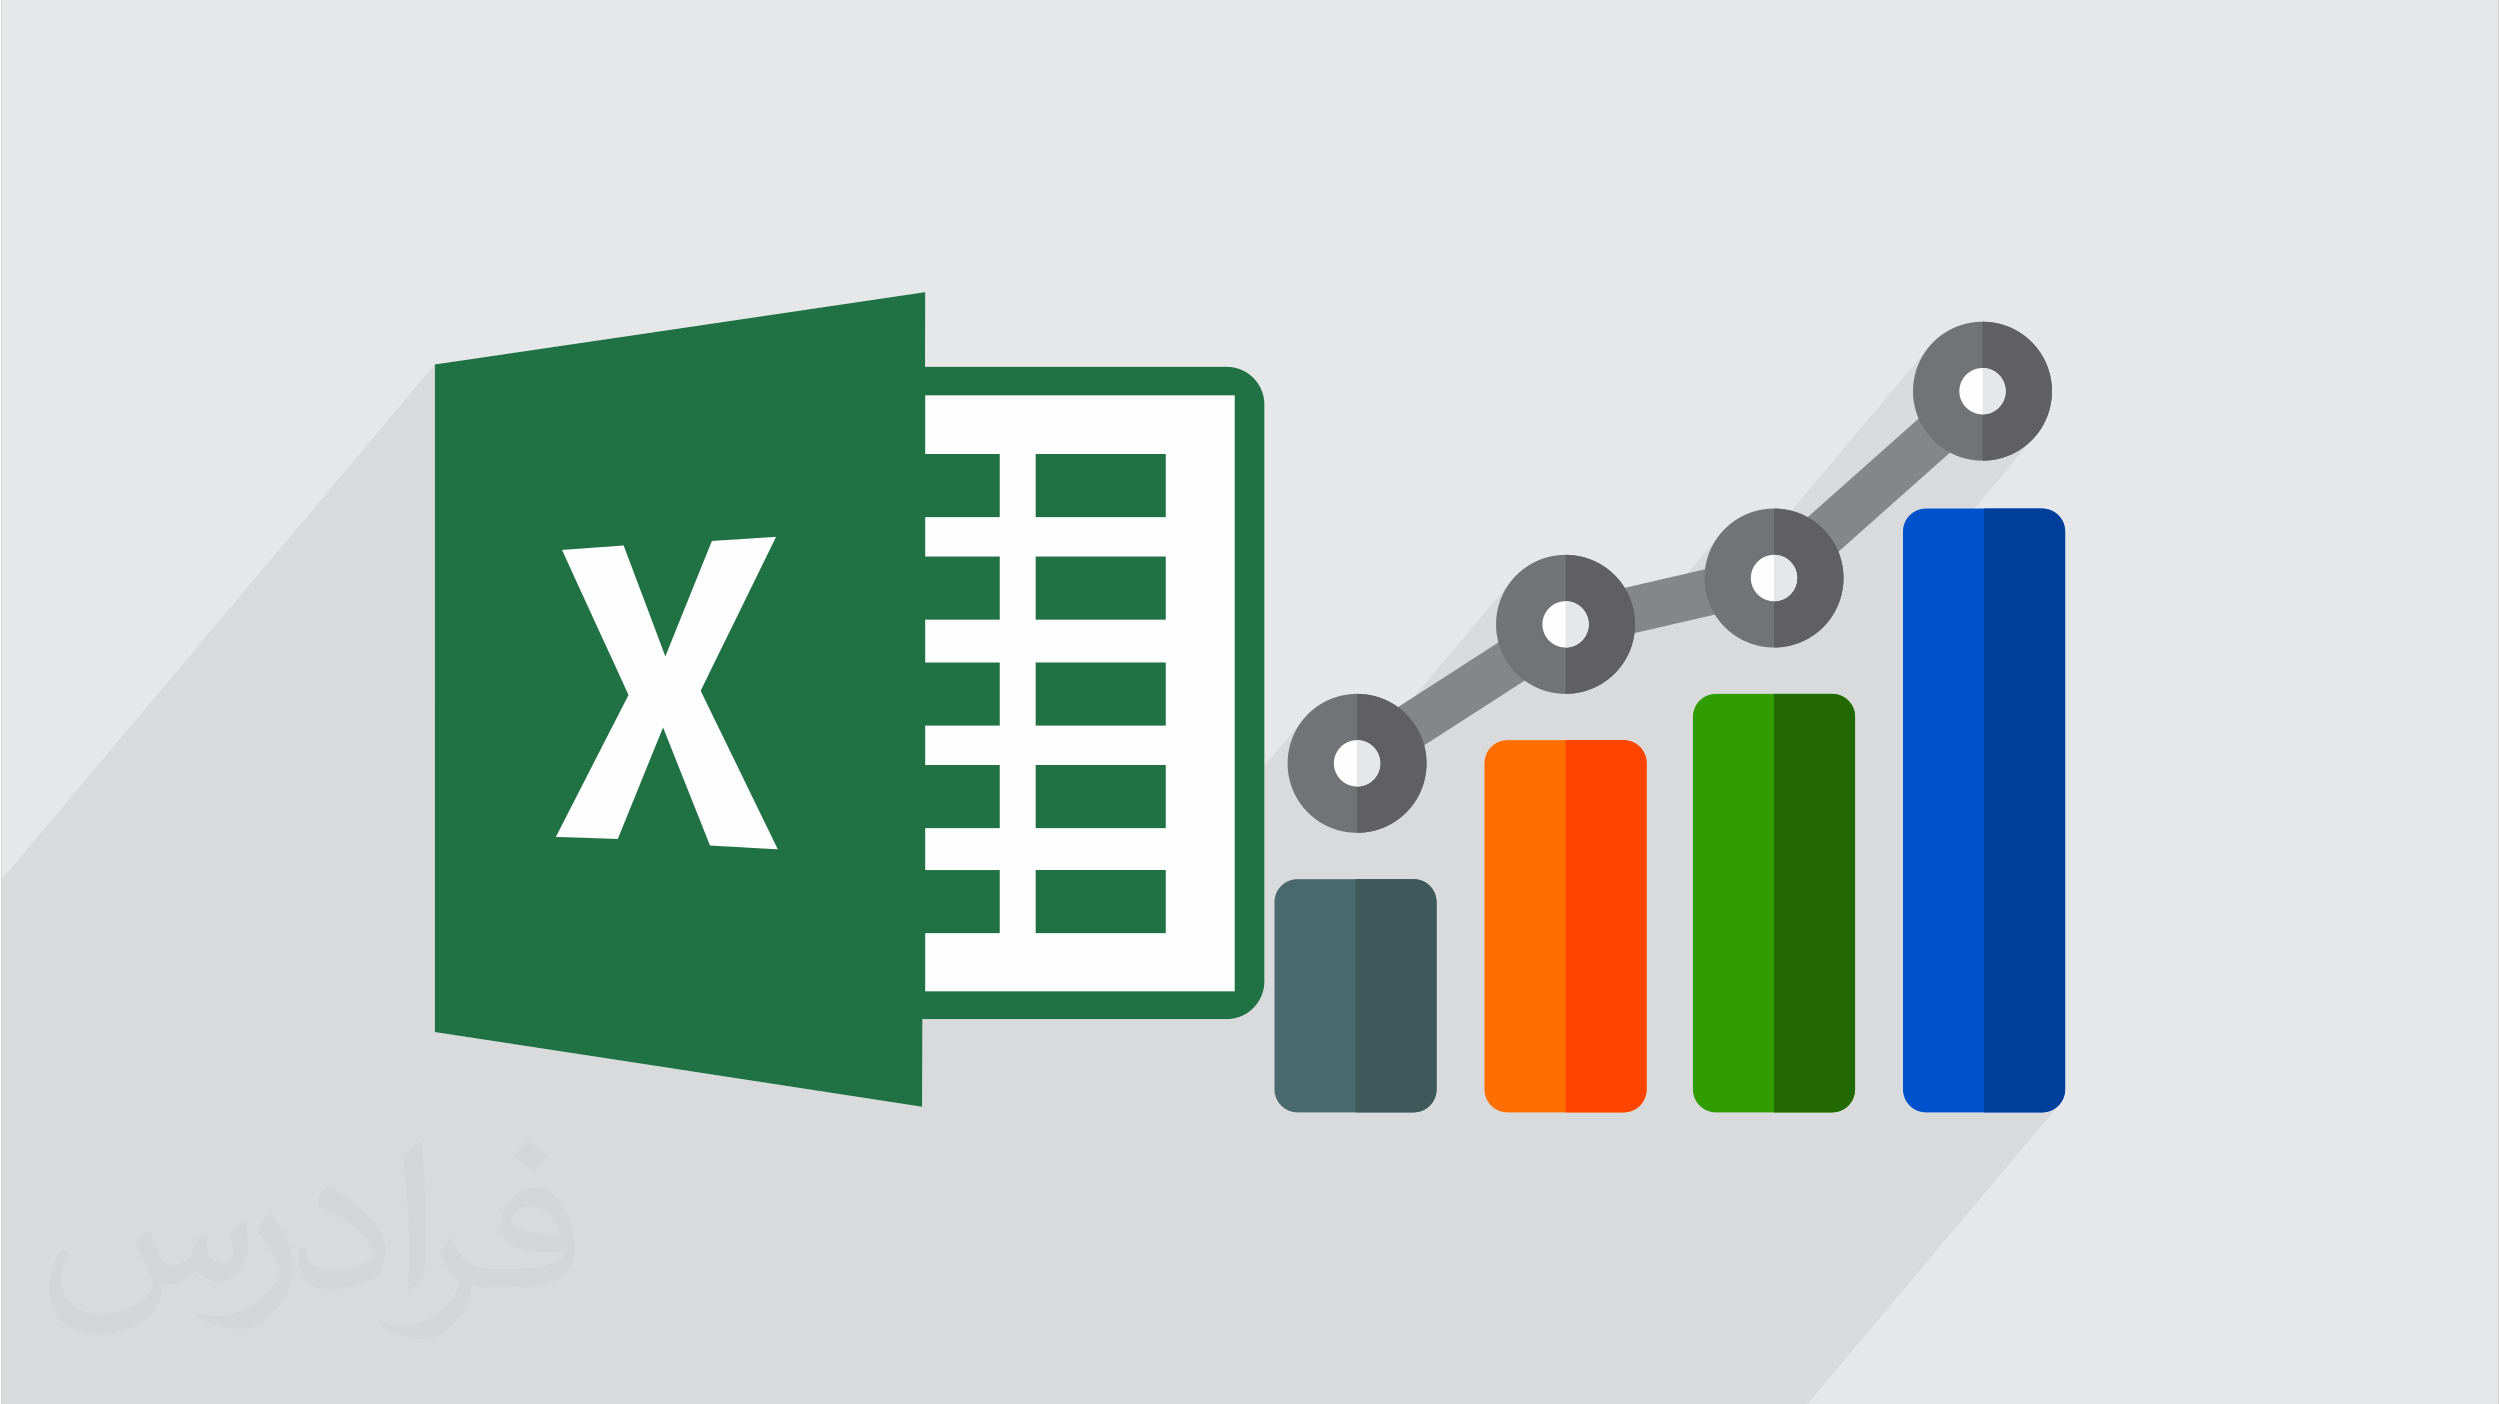
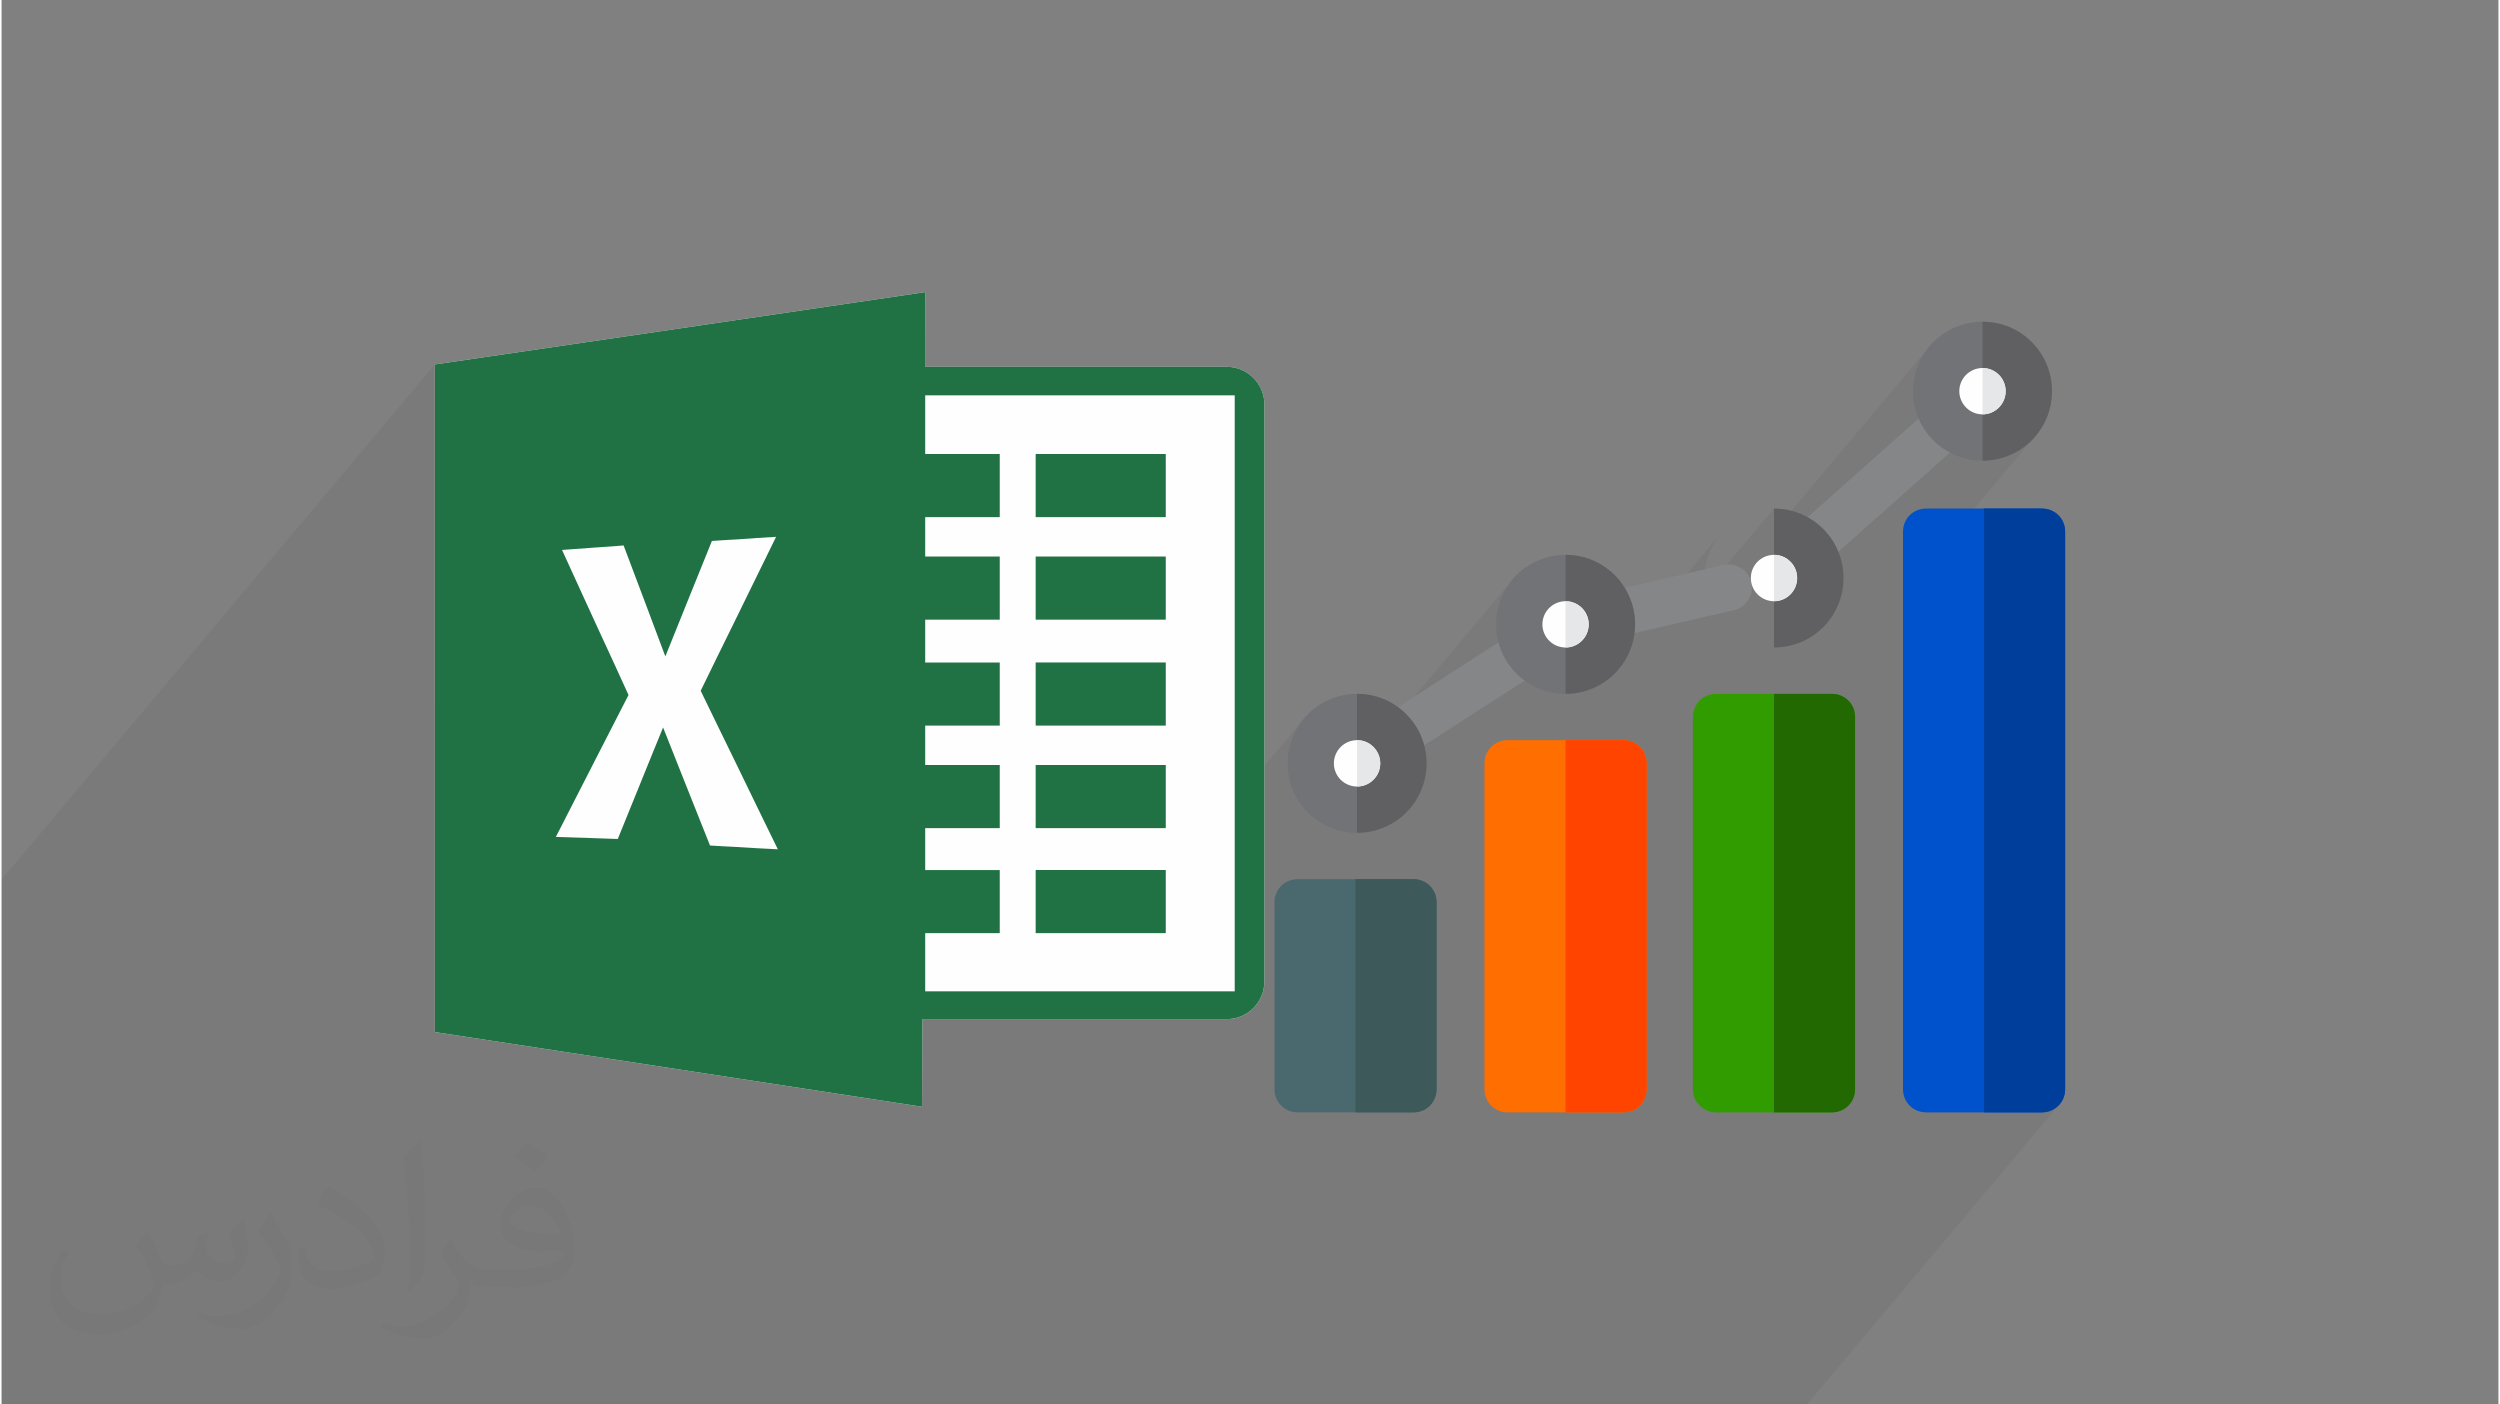
<svg xmlns="http://www.w3.org/2000/svg" xml:space="preserve" width="356px" height="200px" version="1.0" style="shape-rendering:geometricPrecision; text-rendering:geometricPrecision; image-rendering:optimizeQuality; fill-rule:evenodd; clip-rule:evenodd" viewBox="0 0 35600 20025">
  <rect x="0" y="0" width="35600" height="20025" fill="#808080" stroke="none" />
  <defs>
    <style type="text/css">
   
    .fil16 {fill:#FEFEFE}
    .fil17 {fill:#207245}
    .fil0 {fill:#E6E7E8}
    .fil12 {fill:#003E9C;fill-rule:nonzero}
    .fil7 {fill:#0052CC;fill-rule:nonzero}
    .fil13 {fill:#216900;fill-rule:nonzero}
    .fil6 {fill:#319C00;fill-rule:nonzero}
    .fil15 {fill:#3E5959;fill-rule:nonzero}
    .fil4 {fill:#4A696F;fill-rule:nonzero}
    .fil9 {fill:#606062;fill-rule:nonzero}
    .fil8 {fill:#727376;fill-rule:nonzero}
    .fil3 {fill:#848688;fill-rule:nonzero}
    .fil11 {fill:#E6E7E8;fill-rule:nonzero}
    .fil10 {fill:#FEFEFE;fill-rule:nonzero}
    .fil14 {fill:#FF4400;fill-rule:nonzero}
    .fil5 {fill:#FF6E00;fill-rule:nonzero}
    .fil1 {fill:#373435;fill-opacity:0.031}
    .fil2 {fill:#373435;fill-opacity:0.078}
   
  </style>
  </defs>
  <g id="Layer_x0020_1">
    <g id="_2628026953696">
-       <path class="fil0" d="M0 0l35600 0 0 20025 -35600 0 0 -20025z" />
      <path class="fil1" d="M2082 17547c68,104 112,203 155,312 32,64 49,183 199,183 44,0 107,-14 163,-45 63,-33 111,-83 136,-159l60 -202 146 -72 10 10c-20,77 -25,149 -25,206 0,170 146,234 262,234 68,0 129,-34 129,-95 0,-81 -34,-217 -78,-339 68,-68 136,-136 214,-191l12 6c34,144 53,287 53,381 0,93 -41,196 -75,264 -70,132 -194,238 -344,238 -114,0 -241,-58 -328,-163l-5 0c-82,101 -209,193 -412,193l-63 0c-10,134 -39,229 -83,314 -121,237 -480,404 -818,404 -470,0 -706,-272 -706,-633 0,-223 73,-431 185,-578l92 38c-70,134 -117,262 -117,385 0,338 275,499 592,499 294,0 658,-187 724,-404 -25,-237 -114,-348 -250,-565 41,-72 94,-144 160,-221l12 0 0 0 0 0 0 0zm5421 -1274c99,62 196,136 291,221 -53,74 -119,142 -201,202 -95,-77 -190,-143 -287,-213 66,-74 131,-146 197,-210l0 0 0 0 0 0zm51 926c-160,0 -291,105 -291,183 0,168 320,219 703,217 -48,-196 -216,-400 -412,-400zm-359 895c208,0 390,-6 529,-41 155,-39 286,-118 286,-171 0,-15 0,-31 -5,-46 -87,8 -187,8 -274,8 -282,0 -498,-64 -583,-222 -21,-44 -36,-93 -36,-149 0,-152 66,-303 182,-406 97,-85 204,-138 313,-138 197,0 354,158 464,408 60,136 101,293 101,491 0,132 -36,243 -118,326 -153,148 -435,204 -867,204l-196 0 0 0 -51 0c-107,0 -184,-19 -245,-66l-10 0c3,25 5,50 5,72 0,97 -32,221 -97,320 -192,287 -400,410 -580,410 -182,0 -405,-70 -606,-161l36 -70c65,27 155,46 279,46 325,0 752,-314 805,-619 -12,-25 -34,-58 -65,-93 -95,-113 -155,-208 -211,-307 48,-95 92,-171 133,-239l17 -2c139,282 265,445 546,445l44 0 0 0 204 0 0 0 0 0 0 0zm-1408 299c24,-130 26,-276 26,-413l0 -202c0,-377 -48,-926 -87,-1282 68,-75 163,-161 238,-219l22 6c51,450 63,972 63,1452 0,126 -5,250 -17,340 -7,114 -73,201 -214,332l-31 -14 0 0 0 0 0 0zm-1449 -596c7,177 94,318 398,318 189,0 349,-50 526,-135 32,-14 49,-33 49,-49 0,-111 -85,-258 -228,-392 -139,-126 -323,-237 -495,-311 -59,-25 -78,-52 -78,-77 0,-51 68,-158 124,-235l19 -2c197,103 417,256 580,427 148,157 240,316 240,489 0,128 -39,250 -102,361 -216,109 -446,192 -674,192 -277,0 -466,-130 -466,-436 0,-33 0,-84 12,-150l95 0 0 0 0 0 0 0zm-501 -503l172 278c63,103 122,215 122,392l0 227c0,183 -117,379 -306,573 -148,132 -279,188 -400,188 -180,0 -386,-56 -624,-159l27 -70c75,21 162,37 269,37 342,-2 692,-252 852,-557 19,-35 26,-68 26,-90 0,-36 -19,-75 -34,-110 -87,-165 -184,-315 -291,-453 56,-89 112,-174 173,-258l14 2z" />
      <path class="fil2" d="M24762 20025l-826 0 -608 0 -581 0 -154 0 -826 0 -825 0 -608 0 -559 0 -154 0 -826 0 -826 0 -449 0 -138 0 -21 0 -279 0 -158 0 -144 0 -32 0 -98 0 -8 0 -16 0 -85 0 -20 0 -100 0 -5 0 -4 0 -43 0 -19 0 -157 0 -282 0 -41 0 -57 0 -12 0 -12 0 -20 0 -7 0 -72 0 -29 0 -24 0 -215 0 -164 0 -1 0 -90 0 -67 0 -18 0 -29 0 -78 0 -45 0 -130 0 -274 0 -157 0 -2 0 -35 0 -99 0 -164 0 -136 0 -119 0 -38 0 -24 0 -298 0 -82 0 -20 0 -79 0 -52 0 -12 0 -54 0 -14 0 -48 0 -49 0 -40 0 -76 0 -78 0 -185 0 -37 0 -1 0 -114 0 -42 0 -197 0 -140 0 -8 0 -17 0 -42 0 -42 0 -58 0 -15 0 -37 0 -168 0 -95 0 -227 0 -66 0 -152 0 -262 0 -141 0 -158 0 -300 0 -660 0 -133 0 -462 0 -512 0 -73 0 -50 0 -123 0 -502 0 -315 0 -197 0 -133 0 -111 0 -473 0 -346 0 -166 0 -133 0 -112 0 -367 0 -146 0 -87 0 -218 0 -207 0 -246 0 -164 0 -308 0 -345 0 -167 0 -246 0 -616 0 -201 0 -523 0 -234 0 0 0 -58 0 -92 0 -212 0 -96 0 -243 0 -3 0 -429 0 -144 0 -356 0 -137 0 0 -271 0 -185 0 -1248 0 -412 0 -568 0 0 0 -26 0 -4774 6178 -7345 0 150 0 149 0 150 0 149 0 150 0 149 0 150 0 149 0 149 0 150 0 149 0 149 0 150 0 149 0 149 0 149 0 149 0 149 0 149 0 150 0 149 0 149 0 149 0 149 0 148 0 149 0 149 0 149 0 149 0 149 0 149 0 149 0 26 1813 -2155 0 0 0 0 70 -5 69 -5 66 -5 65 -4 62 -5 61 -5 58 -4 57 -4 51 -3 49 -3 49 -4 46 -3 46 -4 44 -3 44 -4 41 -3 43 114 42 112 41 110 41 109 40 106 40 106 39 103 39 102 48 128 886 -1054 44 -3 45 -3 46 -3 48 -3 49 -3 50 -3 51 -3 53 -3 59 -4 61 -5 63 -4 65 -5 68 -4 69 -5 71 -4 73 -4 -80 165 -79 162 -78 158 -76 155 -74 152 -73 149 -72 146 -65 132 2723 -3237 4413 0 0 5786 1043 -1239 -120 146 -92 168 -57 187 -20 200 17 167 973 -1158 200 20 187 57 168 92 90 74 1627 -1935 -121 147 -91 168 -58 186 -20 200 17 167 974 -1158 200 20 186 58 168 91 147 121 121 147 91 168 58 186 20 200 -13 126 52 -12 1241 -1476 -121 147 -91 168 -57 186 -21 200 17 168 974 -1158 200 20 46 14 2026 -2409 -121 147 -91 168 -58 186 -20 200 17 167 974 -1157 200 20 186 57 168 91 147 121 121 147 91 168 57 186 20 200 -20 200 -57 186 -91 169 -121 146 -1835 2182 0 165 1156 -1374 0 8609 825 0 68 -7 62 -19 56 -30 49 -40 -3584 4261 -154 0 -826 0 0 0z" />
      <path class="fil3" d="M19866 10833c-104,0 -205,-49 -270,-140 -105,-149 -70,-355 79,-460l1894 -1220c150,-104 355,-69 460,79 105,150 70,355 -79,461l-1893 1220c-58,40 -125,60 -191,60l0 0z" />
      <path class="fil3" d="M22945 9096c-153,0 -290,-107 -323,-262 -38,-178 77,-354 255,-391l1680 -389c178,-36 354,77 391,256 38,178 -77,353 -255,391l-1680 388c-23,5 -46,7 -68,7l0 0z" />
      <path class="fil3" d="M25765 8133c-91,0 -182,-38 -247,-111 -121,-136 -109,-345 28,-466l1985 -1764c135,-122 344,-110 466,27 121,136 109,345 -28,466l-1985 1764c-62,56 -141,84 -219,84z" />
      <path class="fil4" d="M20130 12535l-1651 0c-185,0 -330,145 -330,330l0 2664c0,185 145,331 330,331l1651 0c185,0 330,-146 330,-331l0 -2664c0,-185 -145,-330 -330,-330z" />
      <path class="fil5" d="M23125 10553l-1652 0c-185,0 -330,146 -330,331l0 4645c0,185 145,331 330,331l1652 0c185,0 330,-146 330,-331l0 -4645c0,-185 -145,-331 -330,-331z" />
      <path class="fil6" d="M26097 9893l-1651 0c-185,0 -331,145 -331,330l0 5306c0,185 146,331 331,331l1651 0c185,0 330,-146 330,-331l0 -5306c0,-185 -145,-330 -330,-330z" />
      <path class="fil7" d="M29091 7251l-1651 0c-185,0 -330,145 -330,330l0 7948c0,185 145,331 330,331l1651 0c185,0 331,-146 331,-331l0 -7948c0,-185 -146,-330 -331,-330z" />
      <path class="fil8" d="M19326 9893c-548,0 -990,442 -990,991 0,548 442,990 990,990 549,0 991,-442 991,-990 0,-549 -442,-991 -991,-991z" />
      <path class="fil8" d="M22299 7911c-548,0 -991,443 -991,991 0,548 443,991 991,991 548,0 991,-443 991,-991 0,-548 -443,-991 -991,-991z" />
-       <path class="fil8" d="M25271 7251c-548,0 -991,442 -991,990 0,549 443,991 991,991 549,0 991,-442 991,-991 0,-548 -442,-990 -991,-990z" />
      <path class="fil8" d="M28244 4587c-549,0 -991,442 -991,990 0,549 442,991 991,991 548,0 990,-442 990,-991 0,-548 -442,-990 -990,-990z" />
      <path class="fil9" d="M28244 6568l0 -1981c548,0 990,442 990,990 0,549 -442,991 -990,991l0 0z" />
      <path class="fil10" d="M28244 5908c-182,0 -331,-149 -331,-331 0,-182 149,-330 331,-330 182,0 330,148 330,330 0,182 -148,331 -330,331z" />
      <path class="fil11" d="M28574 5577c0,-182 -148,-330 -330,-330l0 661c182,0 330,-149 330,-331z" />
      <path class="fil12" d="M29422 7581l0 7948c0,185 -146,331 -331,331l-825 0 0 -8609 825 0c185,0 331,145 331,330z" />
      <path class="fil9" d="M25271 9232l0 -1981c549,0 991,442 991,990 0,549 -442,991 -991,991l0 0z" />
      <path class="fil10" d="M25271 8572c-182,0 -330,-148 -330,-331 0,-182 148,-330 330,-330 182,0 330,148 330,330 0,183 -148,331 -330,331z" />
      <path class="fil11" d="M25601 8241c0,-182 -148,-330 -330,-330l0 661c182,0 330,-148 330,-331z" />
      <path class="fil13" d="M26427 10223l0 5306c0,185 -145,331 -330,331l-826 0 0 -5967 826 0c185,0 330,145 330,330z" />
      <path class="fil9" d="M22299 9893l0 -1982c548,0 991,443 991,991 0,548 -443,991 -991,991l0 0z" />
      <path class="fil10" d="M22299 9232c-182,0 -330,-148 -330,-330 0,-182 148,-330 330,-330 182,0 330,148 330,330 0,182 -148,330 -330,330z" />
      <path class="fil11" d="M22629 8902c0,-182 -148,-330 -330,-330l0 660c182,0 330,-148 330,-330l0 0z" />
      <path class="fil14" d="M23455 10884l0 4645c0,185 -145,331 -330,331l-826 0 0 -5307 826 0c185,0 330,146 330,331l0 0z" />
      <path class="fil9" d="M19326 11874l0 -1981c549,0 991,442 991,991 0,548 -442,990 -991,990l0 0z" />
      <path class="fil10" d="M19326 11214c-182,0 -330,-148 -330,-330 0,-182 148,-331 330,-331 183,0 331,149 331,331 0,182 -148,330 -331,330z" />
      <path class="fil11" d="M19657 10884c0,-182 -148,-331 -331,-331l0 661c183,0 331,-148 331,-330z" />
      <path class="fil15" d="M20460 12865l0 2664c0,185 -145,331 -330,331l-826 0 0 -3325 826 0c185,0 330,145 330,330z" />
      <path class="fil16" d="M6178 5196c986,-145 2032,-300 3149,-463 1192,-177 2471,-365 3842,-568l-2 1065 4302 0c295,0 536,242 536,534l0 8230c0,295 -241,536 -533,536l-4343 0 -5 1250c-1363,-209 -2632,-404 -3815,-586 -1109,-169 -2154,-330 -3131,-479 0,-1578 0,-3160 0,-4745 0,-1588 0,-3178 0,-4774l0 0 0 0 0 0z" />
      <path class="fil17" d="M6178 5196c986,-145 2032,-300 3149,-463 1192,-177 2471,-365 3842,-568l-2 1065 4302 0c295,0 536,242 536,534l0 8230c0,295 -241,536 -533,536l-4343 0 -5 1250c-1363,-209 -2632,-404 -3815,-586 -1109,-169 -2154,-330 -3131,-479 0,-1578 0,-3160 0,-4745 0,-1588 0,-3178 0,-4774l0 0 0 0 0 0zm1813 2645c190,-13 359,-26 508,-37 137,-8 261,-18 370,-27 115,306 222,592 325,862l270 720 294 -730c115,-287 239,-590 370,-916 115,-8 244,-17 386,-24 155,-11 331,-25 529,-35 -216,444 -417,854 -602,1229 -172,345 -326,667 -473,966 149,306 309,638 484,994 187,388 393,808 616,1266 -214,-10 -402,-21 -568,-32 -147,-8 -278,-13 -399,-22 -128,-323 -249,-628 -364,-914 -107,-271 -209,-529 -305,-769 -91,219 -186,458 -289,710 -110,272 -228,564 -357,880 -112,-5 -236,-8 -372,-13 -153,-6 -321,-11 -511,-16 216,-424 412,-806 589,-1152 163,-316 310,-607 447,-872 -131,-287 -271,-595 -423,-921 -161,-354 -338,-734 -525,-1147l0 0 0 0 0 0zm6753 -1368l1855 0 0 900 -1855 0 0 -900zm0 5931l1855 0 0 900 -1855 0 0 -900zm0 -1497l1855 0 0 900 -1855 0 0 -900zm0 -1462l1855 0 0 900 -1855 0 0 -900zm0 -1510l1855 0 0 900 -1855 0 0 -900zm-1575 -1462l1063 0 0 900 -1063 0 0 562 1063 0 0 900 -1063 0 0 611 1063 0 0 899 -1063 0 0 562 1063 0 0 900 -1063 0 0 598 1063 0 0 899 -1063 0 0 830 4413 0 0 -8498 -4413 0 0 837 0 0 0 0z" />
    </g>
  </g>
</svg>